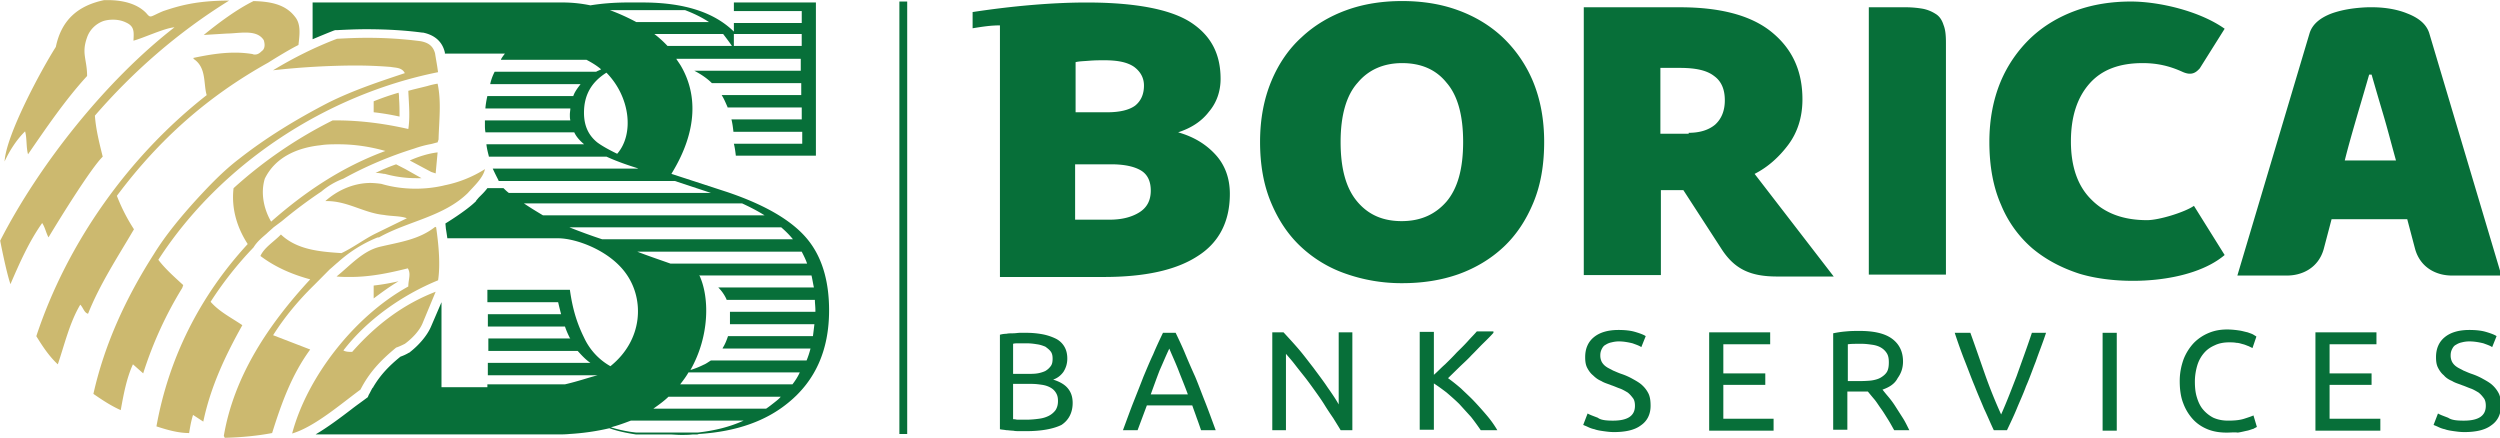
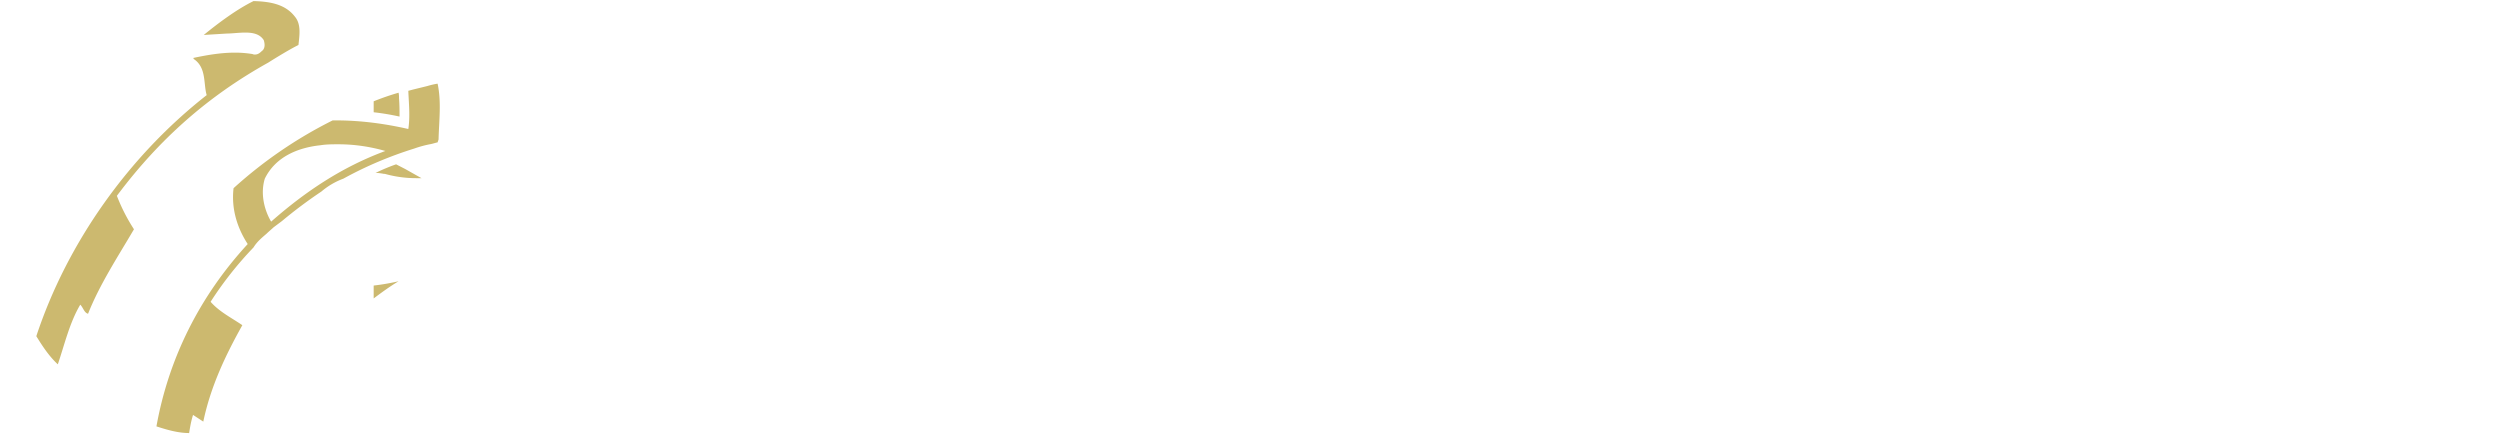
<svg xmlns="http://www.w3.org/2000/svg" width="285.711" height="50" viewBox="0 0 75.594 13.229" version="1.1" id="svg1" xml:space="preserve">
  <defs id="defs1" />
  <g style="fill:none" id="g38" transform="matrix(0.441,0,0,0.441,-11.57,-5.785)">
-     <path fill="#076f39" d="m 88.439,13.223 h -0.536 v 29.653 h 0.536 z M 76.086,26.282 72.271,25.038 c 1.874,-3.043 1.74,-5.564 0.635,-7.43 -0.1,-0.163 -0.2,-0.293 -0.3,-0.457 h 8.535 v 0.818 h -7.297 c 0.435,0.229 0.836,0.491 1.172,0.818 l 0.033,0.032 h 6.125 v 0.819 h -5.456 c 0.167,0.262 0.269,0.522 0.402,0.818 v 0.032 h 5.088 v 0.818 h -4.82 c 0.067,0.263 0.1,0.524 0.134,0.819 v 0.032 h 4.72 v 0.818 h -4.687 c 0.067,0.263 0.1,0.523 0.134,0.818 h 5.49 V 13.287 h -5.624 v 0.59 h 4.653 v 0.817 h -4.653 v 0.59 c -1.372,-1.342 -3.447,-1.996 -6.259,-1.996 h -1.004 c -0.903,0 -1.774,0.065 -2.577,0.197 a 9.3,9.3 0 0 0 -1.84,-0.197 H 47.67 v 2.52 c 0.468,-0.196 0.937,-0.392 1.44,-0.59 l 0.1,-0.032 h 0.1 c 0.67,-0.033 1.338,-0.065 2.042,-0.065 1.272,0 2.577,0.065 3.815,0.23 h 0.067 c 0.804,0.163 1.339,0.622 1.507,1.374 v 0.066 h 4.117 c -0.1,0.13 -0.201,0.261 -0.269,0.392 v 0.033 h 5.858 c 0.367,0.197 0.702,0.393 1.004,0.655 -0.1,0.065 -0.234,0.098 -0.334,0.163 h -6.962 a 3.4,3.4 0 0 0 -0.302,0.818 v 0.033 h 6.193 c -0.202,0.261 -0.402,0.523 -0.503,0.818 h -5.89 a 6,6 0 0 0 -0.135,0.818 v 0.032 h 5.824 c 0,0.131 -0.033,0.263 -0.033,0.426 0,0.13 0,0.262 0.033,0.392 h -5.857 v 0.295 c 0,0.164 0,0.328 0.033,0.491 v 0.033 h 6.092 c 0.134,0.294 0.368,0.556 0.636,0.785 l 0.034,0.033 h -6.694 c 0.033,0.294 0.1,0.556 0.167,0.818 v 0.032 h 8.066 q 0.853,0.394 2.109,0.786 l 0.067,0.033 H 60.02 c 0.135,0.294 0.268,0.557 0.402,0.818 v 0.033 h 12.083 l 2.477,0.818 H 61.125 c -0.134,-0.098 -0.234,-0.197 -0.368,-0.328 h -1.103 c -0.168,0.23 -0.369,0.425 -0.536,0.59 -0.1,0.098 -0.167,0.196 -0.234,0.262 v 0.032 l -0.034,0.033 c -0.669,0.654 -2.074,1.506 -2.074,1.506 l 0.033,0.36 c 0.034,0.197 0.067,0.425 0.1,0.655 h 7.598 c 1.205,0 3.515,0.817 4.653,2.421 1.272,1.768 1.171,4.55 -1.07,6.35 a 4.33,4.33 0 0 1 -1.809,-1.963 c -0.435,-0.884 -0.77,-1.833 -0.97,-3.274 h -5.657 v 0.85 h 4.852 c 0.067,0.296 0.134,0.557 0.201,0.819 h -5.02 v 0.85 h 5.288 c 0.1,0.295 0.202,0.524 0.335,0.786 l 0.034,0.032 H 59.72 v 0.852 h 6.125 c 0.268,0.294 0.536,0.59 0.87,0.817 h -7.03 v 0.851 h 7.532 c -0.636,0.163 -1.373,0.425 -2.243,0.623 h -5.32 v 0.196 H 56.507 V 33.84 l -0.703,1.636 c -0.3,0.72 -0.937,1.375 -1.439,1.768 l -0.033,0.033 -0.068,0.031 a 3,3 0 0 1 -0.568,0.263 c -0.77,0.622 -1.373,1.243 -1.875,2.095 v 0.032 h -0.033 c -0.1,0.164 -0.167,0.328 -0.268,0.491 l -0.067,0.164 -0.135,0.098 c -0.3,0.229 -0.635,0.458 -0.97,0.72 -0.77,0.589 -1.64,1.243 -2.476,1.734 h 16.5 c 0.335,0 0.637,0 0.937,-0.032 a 16,16 0 0 0 2.712,-0.393 c 0.535,0.197 1.171,0.327 1.807,0.425 h 2.276 c 0.269,0 0.536,0.033 0.837,0.033 0.268,0 0.535,0 0.804,-0.033 h 0.3 c 0.034,0 0.1,-0.032 0.134,-0.032 q 3.816,-0.245 6.126,-2.16 c 1.84,-1.506 2.778,-3.6 2.778,-6.317 0,-1.833 -0.402,-3.372 -1.238,-4.55 -1.008,-1.438 -2.95,-2.616 -5.76,-3.565 m 0.469,-10.834 h 4.652 v 0.818 h -4.652 z m -8,8.215 c -0.603,-0.294 -1.071,-0.556 -1.372,-0.785 -0.603,-0.49 -0.904,-1.145 -0.904,-2.029 0,-1.21 0.502,-2.095 1.539,-2.748 1.64,1.668 1.908,4.22 0.737,5.562 m 1.306,-9.033 a 14.5,14.5 0 0 0 -1.808,-0.817 h 5.155 c 0.603,0.228 1.137,0.49 1.64,0.817 z m 1.238,0.818 h 4.72 c 0.2,0.262 0.401,0.524 0.602,0.818 h -4.419 a 7.3,7.3 0 0 0 -0.903,-0.818 m -7.631,12.437 c -0.436,-0.261 -0.87,-0.523 -1.305,-0.818 h 14.96 c 0.57,0.263 1.072,0.523 1.54,0.818 z m 4.049,1.638 A 39,39 0 0 1 65.273,28.704 H 79.8 c 0.3,0.261 0.568,0.523 0.803,0.818 z m 2.41,0.85 h 11.28 c 0.134,0.262 0.268,0.523 0.369,0.818 h -9.372 c -0.837,-0.295 -1.607,-0.556 -2.276,-0.818 m 4.15,12.404 H 69.86 a 9,9 0 0 1 -1.74,-0.36 c 0.502,-0.13 0.936,-0.294 1.371,-0.458 h 7.732 c -0.937,0.426 -1.974,0.687 -3.146,0.818 m 5.255,-2.061 c -0.167,0.13 -0.368,0.294 -0.569,0.425 h -7.732 c 0.368,-0.262 0.737,-0.524 1.037,-0.818 h 7.698 c -0.099,0.13 -0.266,0.262 -0.434,0.393 m 1.24,-1.245 h -7.699 c 0.2,-0.261 0.402,-0.522 0.568,-0.817 h 7.632 c -0.134,0.294 -0.301,0.556 -0.502,0.817 m 1.471,-6.643 h -6.559 c 0.234,0.228 0.436,0.523 0.568,0.818 v 0.032 h 6.058 c 0,0.23 0.035,0.459 0.035,0.721 v 0.097 h -5.858 v 0.851 h 5.79 c -0.034,0.295 -0.066,0.556 -0.1,0.818 h -5.823 c -0.1,0.295 -0.2,0.556 -0.368,0.818 v 0.033 h 6.024 a 6,6 0 0 1 -0.268,0.818 h -6.559 c -0.167,0.099 -0.335,0.23 -0.502,0.294 a 5.5,5.5 0 0 1 -0.903,0.36 c 1.338,-2.356 1.305,-5.04 0.602,-6.512 0,0 0.034,0.032 0.068,0.032 h 7.63 c 0.064,0.263 0.099,0.526 0.165,0.82" id="path1-0" />
    <path fill="#ccb96f" d="m 51.857,33.58 c 0.568,-0.424 1.104,-0.817 1.707,-1.178 q -0.854,0.197 -1.707,0.295 z m 1.538,-9.195 q -0.703,0.245 -1.407,0.589 c 0.202,0 0.402,0.033 0.57,0.065 h 0.066 a 7.9,7.9 0 0 0 2.142,0.295 h 0.369 L 54.03,24.712 Z m -1.538,-4.321 v 0.751 a 17,17 0 0 1 1.774,0.296 c 0,-0.393 0,-0.818 -0.035,-1.243 0,-0.131 0,-0.262 -0.033,-0.393 q -0.852,0.245 -1.706,0.589 M 34.25,26.545 c 2.911,-3.895 6.258,-6.84 10.375,-9.132 0,0 1.339,-0.85 2.075,-1.21 0.066,-0.622 0.201,-1.408 -0.235,-1.931 -0.67,-0.884 -1.74,-1.048 -2.845,-1.08 -1.138,0.555 -2.41,1.504 -3.414,2.323 l 1.607,-0.098 c 0.334,0 0.803,-0.065 1.238,-0.065 0.536,0 1.005,0.098 1.272,0.523 0.067,0.23 0.1,0.49 -0.067,0.688 -0.133,0.098 -0.268,0.294 -0.535,0.294 -0.067,0 -0.1,0 -0.167,-0.032 a 7.5,7.5 0 0 0 -1.205,-0.098 c -0.971,0 -1.908,0.163 -2.845,0.36 v 0.066 c 0.904,0.589 0.669,1.702 0.904,2.487 -5.355,4.19 -9.574,10.146 -11.682,16.528 0.402,0.655 0.871,1.375 1.474,1.931 0.468,-1.375 0.803,-2.847 1.539,-4.091 0.201,0.196 0.267,0.556 0.535,0.622 0.804,-2.029 2.075,-3.96 3.147,-5.792 A 12.4,12.4 0 0 1 34.25,26.545" id="path2-7" />
    <path fill="#ccb96f" d="m 40.676,33.81 a 24.6,24.6 0 0 1 2.945,-3.73 c 0.234,-0.393 0.603,-0.688 0.904,-0.95 0.167,-0.164 0.334,-0.295 0.468,-0.425 l 0.57,-0.426 a 32,32 0 0 1 2.71,-2.029 5,5 0 0 1 1.508,-0.883 c 1.539,-0.85 3.179,-1.539 4.852,-2.062 0.368,-0.13 0.737,-0.23 1.07,-0.294 0.202,-0.033 0.37,-0.099 0.536,-0.131 l 0.067,-0.197 c 0.034,-1.31 0.202,-2.585 -0.066,-3.829 a 5.4,5.4 0 0 0 -0.703,0.163 l -0.938,0.23 c -0.133,0.033 -0.234,0.064 -0.367,0.097 0.033,0.818 0.133,1.768 0,2.619 -1.574,-0.36 -3.247,-0.59 -4.954,-0.59 h -0.234 a 30.2,30.2 0 0 0 -6.794,4.648 c -0.168,1.44 0.268,2.75 0.97,3.83 -3.313,3.6 -5.422,7.854 -6.258,12.502 0.703,0.228 1.472,0.457 2.242,0.457 0.067,-0.425 0.133,-0.818 0.268,-1.243 l 0.702,0.459 c 0.502,-2.39 1.506,-4.518 2.678,-6.612 -0.77,-0.523 -1.573,-0.916 -2.176,-1.603 m 3.716,-8.443 c 0.736,-1.506 2.276,-2.128 3.815,-2.291 0.402,-0.066 0.837,-0.066 1.24,-0.066 1.103,0 2.174,0.164 3.211,0.458 -3.012,1.114 -5.522,2.815 -7.832,4.845 -0.502,-0.852 -0.736,-1.965 -0.434,-2.946" id="path3-6" />
-     <path fill="#ccb96f" d="m 44.962,36.102 c 0.804,-1.276 1.774,-2.422 2.812,-3.437 l 1.071,-1.08 c 0.2,-0.163 0.368,-0.328 0.568,-0.491 a 9.2,9.2 0 0 1 2.645,-1.669 c 0.067,-0.032 0.133,-0.032 0.167,-0.032 1.974,-1.113 4.418,-1.408 6.091,-3.044 0.403,-0.457 1.038,-1.015 1.173,-1.636 a 8.2,8.2 0 0 1 -2.779,1.112 l -0.133,0.033 a 8.6,8.6 0 0 1 -1.841,0.197 c -0.77,0 -1.574,-0.099 -2.343,-0.328 a 6,6 0 0 0 -0.737,-0.065 c -1.204,0 -2.309,0.523 -3.113,1.243 h 0.1 c 1.44,0 2.545,0.818 3.917,0.95 0.502,0.096 1.171,0.064 1.573,0.228 l -2.209,1.08 c -0.77,0.392 -1.506,0.95 -2.276,1.31 -1.506,-0.099 -3.046,-0.23 -4.15,-1.276 -0.47,0.49 -1.138,0.882 -1.406,1.472 1.038,0.785 2.21,1.276 3.415,1.603 -2.846,3.077 -5.223,6.612 -5.925,10.736 l 0.067,0.13 c 1.138,-0.033 2.21,-0.13 3.246,-0.328 0.636,-2.029 1.339,-3.993 2.611,-5.727 z" id="path4-8" />
-     <path fill="#ccb96f" d="m 38.799,32.665 c -0.569,-0.523 -1.24,-1.113 -1.707,-1.735 4.25,-6.578 11.513,-11.324 19.179,-12.862 -0.067,-0.524 -0.134,-0.819 -0.202,-1.277 -0.133,-0.523 -0.468,-0.753 -1.004,-0.85 a 28,28 0 0 0 -3.75,-0.23 c -0.668,0 -1.338,0.033 -1.974,0.066 -1.54,0.589 -2.98,1.309 -4.385,2.16 a 53,53 0 0 1 5.59,-0.328 c 0.837,0 1.673,0.033 2.477,0.098 0.368,0.066 0.77,0.033 0.97,0.426 -1.773,0.59 -3.547,1.178 -5.254,2.028 -2.21,1.146 -4.25,2.39 -6.125,3.862 -1.071,0.818 -2.008,1.8 -2.912,2.782 -1.038,1.145 -2.108,2.422 -2.912,3.73 -1.907,2.98 -3.38,6.154 -4.15,9.59 0.569,0.394 1.205,0.819 1.874,1.114 0.201,-1.114 0.402,-2.193 0.837,-3.142 l 0.703,0.622 a 26.4,26.4 0 0 1 2.678,-5.859 z m 17.308,-7.658 0.134,-1.44 c -0.603,0.064 -1.339,0.294 -1.908,0.555 l 1.472,0.786 z m -2.711,11.945 c 0.2,-0.065 0.402,-0.163 0.602,-0.262 0.402,-0.294 1.005,-0.85 1.238,-1.473 l 0.871,-2.095 c -2.21,0.851 -4.083,2.258 -5.724,4.124 -0.2,0 -0.434,0 -0.602,-0.099 1.607,-2.094 4.016,-3.796 6.493,-4.81 0.167,-1.114 0.034,-2.455 -0.133,-3.633 l -0.067,-0.033 c -1.105,0.882 -2.443,1.047 -3.816,1.374 -1.172,0.296 -2.008,1.277 -2.946,2.029 0.302,0.034 0.637,0.034 0.937,0.034 1.373,0 2.645,-0.264 3.95,-0.591 0.234,0.394 0.033,0.754 0.033,1.244 -3.682,2.029 -6.928,6.185 -7.965,10.081 1.539,-0.458 3.347,-2.03 4.685,-3.011 0.603,-1.177 1.373,-1.995 2.444,-2.879 m -23.833,-7.56 c 0.904,-1.506 2.945,-4.78 3.716,-5.532 -0.235,-0.95 -0.469,-1.866 -0.536,-2.814 2.577,-2.978 5.656,-5.695 9.204,-7.888 -2.243,0 -3.447,0.36 -4.518,0.72 -0.937,0.393 -0.837,0.523 -1.171,0.131 -0.636,-0.655 -1.64,-0.884 -2.644,-0.884 h -0.235 c -1.707,0.36 -2.912,1.276 -3.314,3.207 -1.037,1.637 -3.414,6.055 -3.514,7.855 0.334,-0.72 0.803,-1.472 1.405,-2.062 0.134,0.46 0.067,1.081 0.202,1.572 1.238,-1.8 2.576,-3.764 4.05,-5.368 0,-1.146 -0.402,-1.538 0,-2.651 0.167,-0.49 0.568,-0.916 1.104,-1.113 0.2,-0.065 0.436,-0.098 0.67,-0.098 q 0.502,0 0.903,0.197 c 0.569,0.262 0.535,0.622 0.502,1.243 0.636,-0.163 2.176,-0.883 2.812,-0.915 -4.686,3.634 -9.271,9.393 -11.95,14.63 0,0 0.403,2.095 0.704,2.978 0.636,-1.472 1.271,-2.913 2.175,-4.19 0.2,0.294 0.267,0.686 0.435,0.982" id="path5-38" />
-     <path fill="#076f39" d="m 197.147,39.538 c -0.168,-0.163 -0.402,-0.295 -0.637,-0.426 a 4.5,4.5 0 0 0 -0.803,-0.359 c -0.202,-0.066 -0.402,-0.163 -0.569,-0.23 -0.166,-0.098 -0.334,-0.163 -0.468,-0.262 a 0.95,0.95 0 0 1 -0.302,-0.327 0.94,0.94 0 0 1 -0.1,-0.459 c 0,-0.163 0.033,-0.294 0.1,-0.425 0.067,-0.13 0.134,-0.23 0.268,-0.295 0.101,-0.065 0.235,-0.13 0.402,-0.163 a 2,2 0 0 1 0.502,-0.066 c 0.368,0 0.703,0.066 0.971,0.131 0.268,0.098 0.468,0.164 0.603,0.262 l 0.302,-0.753 c -0.134,-0.097 -0.402,-0.196 -0.737,-0.294 -0.335,-0.098 -0.736,-0.13 -1.138,-0.13 -0.703,0 -1.272,0.163 -1.673,0.49 q -0.603,0.49 -0.604,1.376 c 0,0.294 0.034,0.522 0.135,0.72 0.099,0.196 0.234,0.391 0.401,0.522 0.133,0.164 0.334,0.295 0.568,0.393 0.202,0.131 0.469,0.196 0.704,0.295 0.2,0.065 0.401,0.163 0.602,0.229 0.167,0.065 0.335,0.163 0.502,0.262 0.167,0.131 0.269,0.263 0.368,0.393 0.1,0.131 0.134,0.328 0.134,0.523 0,0.687 -0.502,1.015 -1.506,1.015 -0.469,0 -0.837,-0.033 -1.072,-0.197 -0.335,-0.13 -0.534,-0.196 -0.702,-0.294 l -0.302,0.785 c 0.066,0.033 0.167,0.066 0.302,0.13 0.133,0.066 0.301,0.132 0.468,0.164 0.167,0.065 0.369,0.097 0.603,0.131 0.234,0.033 0.467,0.065 0.736,0.065 0.77,0 1.407,-0.131 1.841,-0.458 0.435,-0.295 0.67,-0.753 0.67,-1.343 0,-0.327 -0.034,-0.589 -0.133,-0.817 a 2,2 0 0 0 -0.436,-0.588 m -17.036,2.291 c -0.301,0.097 -0.67,0.13 -1.104,0.13 q -0.554,10e-4 -1.005,-0.197 a 2.3,2.3 0 0 1 -0.703,-0.555 c -0.201,-0.23 -0.335,-0.524 -0.434,-0.85 -0.102,-0.328 -0.135,-0.689 -0.135,-1.082 0,-0.392 0.068,-0.785 0.167,-1.113 0.1,-0.327 0.268,-0.622 0.469,-0.85 0.2,-0.23 0.435,-0.393 0.736,-0.523 0.268,-0.131 0.603,-0.197 0.971,-0.197 0.167,0 0.335,0 0.502,0.033 0.167,0 0.335,0.065 0.469,0.097 0.133,0.033 0.267,0.099 0.368,0.131 0.133,0.066 0.2,0.098 0.268,0.13 l 0.267,-0.785 c -0.032,-0.033 -0.099,-0.066 -0.2,-0.13 -0.101,-0.065 -0.235,-0.098 -0.402,-0.163 -0.167,-0.033 -0.368,-0.098 -0.603,-0.131 a 6,6 0 0 0 -0.77,-0.066 c -0.468,0 -0.87,0.066 -1.271,0.23 a 3.1,3.1 0 0 0 -1.038,0.688 3.5,3.5 0 0 0 -0.703,1.112 c -0.167,0.459 -0.269,0.95 -0.269,1.506 0,0.556 0.067,1.08 0.235,1.506 0.167,0.458 0.402,0.818 0.669,1.113 q 0.404,0.441 1.005,0.687 c 0.402,0.163 0.837,0.229 1.305,0.229 0.302,0 0.536,-0.033 0.77,0 0.235,-0.033 0.468,-0.097 0.636,-0.13 0.167,-0.034 0.301,-0.098 0.436,-0.13 0.1,-0.066 0.2,-0.099 0.234,-0.131 l -0.234,-0.787 c -0.135,0.064 -0.334,0.13 -0.636,0.227 m -52.748,-1.145 c -0.302,-0.327 -0.637,-0.622 -0.937,-0.916 a 13,13 0 0 0 -0.904,-0.72 l 0.77,-0.753 c 0.268,-0.262 0.569,-0.522 0.836,-0.818 0.269,-0.262 0.536,-0.556 0.804,-0.818 0.268,-0.262 0.502,-0.491 0.703,-0.72 V 35.84 h -1.138 c -0.168,0.197 -0.369,0.393 -0.603,0.654 -0.235,0.263 -0.501,0.524 -0.77,0.786 -0.268,0.294 -0.535,0.556 -0.803,0.818 -0.301,0.263 -0.535,0.523 -0.77,0.72 v -2.945 h -0.971 v 6.709 h 0.971 v -3.174 c 0.302,0.196 0.568,0.392 0.87,0.622 0.302,0.261 0.568,0.491 0.87,0.785 q 0.401,0.443 0.804,0.884 c 0.234,0.294 0.467,0.622 0.67,0.915 h 1.137 a 7,7 0 0 0 -0.669,-0.95 25,25 0 0 0 -0.87,-0.981 m 11.478,-1.145 c -0.167,-0.163 -0.402,-0.295 -0.636,-0.426 a 4.5,4.5 0 0 0 -0.804,-0.359 c -0.2,-0.066 -0.401,-0.163 -0.568,-0.23 -0.167,-0.098 -0.335,-0.163 -0.468,-0.262 a 0.96,0.96 0 0 1 -0.302,-0.327 0.95,0.95 0 0 1 -0.1,-0.459 c 0,-0.163 0.034,-0.294 0.1,-0.425 0.068,-0.13 0.134,-0.23 0.268,-0.295 0.1,-0.065 0.235,-0.13 0.402,-0.163 0.134,-0.033 0.302,-0.066 0.501,-0.066 0.335,0 0.67,0.066 0.938,0.131 0.267,0.098 0.468,0.164 0.602,0.262 l 0.302,-0.753 c -0.135,-0.097 -0.402,-0.196 -0.737,-0.294 -0.335,-0.098 -0.736,-0.13 -1.137,-0.13 -0.704,0 -1.273,0.163 -1.674,0.49 q -0.603,0.49 -0.603,1.376 c 0,0.294 0.034,0.522 0.133,0.72 0.102,0.196 0.235,0.391 0.402,0.522 0.167,0.164 0.335,0.295 0.569,0.393 0.201,0.131 0.468,0.196 0.703,0.295 0.201,0.065 0.402,0.163 0.603,0.229 0.167,0.065 0.335,0.163 0.502,0.262 0.167,0.131 0.267,0.263 0.368,0.393 0.101,0.131 0.133,0.328 0.133,0.523 0,0.687 -0.501,1.015 -1.506,1.015 -0.435,0 -0.836,-0.033 -1.037,-0.197 -0.335,-0.13 -0.536,-0.196 -0.704,-0.294 l -0.301,0.785 c 0.067,0.033 0.167,0.066 0.301,0.13 0.134,0.066 0.302,0.132 0.469,0.164 0.167,0.065 0.367,0.097 0.603,0.131 0.234,0.033 0.468,0.065 0.735,0.065 0.771,0 1.408,-0.131 1.842,-0.458 0.435,-0.295 0.67,-0.753 0.67,-1.343 0,-0.327 -0.033,-0.589 -0.134,-0.817 a 1.9,1.9 0 0 0 -0.435,-0.588 m 47.125,-0.033 h 2.879 v -0.786 h -2.879 v -1.996 h 3.214 v -0.819 h -4.184 v 6.742 h 4.451 v -0.818 h -3.481 z m -29.752,1.505 a 6,6 0 0 0 -0.501,-0.686 13,13 0 0 1 -0.402,-0.491 c 0.469,-0.164 0.837,-0.393 1.038,-0.786 0.235,-0.327 0.369,-0.687 0.369,-1.145 0,-0.687 -0.269,-1.211 -0.77,-1.572 -0.502,-0.359 -1.238,-0.522 -2.209,-0.522 -0.269,0 -0.569,0 -0.904,0.032 a 7,7 0 0 0 -0.905,0.131 v 6.611 h 0.972 v -2.618 h 1.406 c 0.133,0.163 0.268,0.328 0.435,0.524 0.167,0.196 0.301,0.426 0.468,0.654 0.167,0.23 0.302,0.458 0.468,0.721 0.167,0.261 0.302,0.523 0.435,0.752 h 1.038 c -0.134,-0.262 -0.268,-0.556 -0.435,-0.818 z m -1.037,-1.995 c -0.167,0.097 -0.402,0.163 -0.67,0.197 a 8,8 0 0 1 -0.904,0.032 h -0.669 v -2.52 c 0.201,-0.033 0.535,-0.033 0.937,-0.033 0.268,0 0.502,0.032 0.736,0.065 q 0.352,0.049 0.603,0.197 0.252,0.148 0.402,0.393 c 0.1,0.163 0.134,0.36 0.134,0.622 0,0.262 -0.035,0.49 -0.134,0.654 -0.1,0.163 -0.267,0.295 -0.435,0.393 m -10.779,0.49 h 2.877 v -0.786 h -2.877 v -1.996 h 3.212 v -0.819 h -4.183 v 6.742 h 4.417 v -0.818 h -3.446 z m -26.373,1.342 c -0.201,-0.36 -0.468,-0.753 -0.769,-1.178 -0.302,-0.458 -0.637,-0.884 -0.971,-1.343 -0.335,-0.425 -0.67,-0.882 -1.038,-1.308 -0.368,-0.426 -0.703,-0.785 -1.004,-1.113 h -0.771 v 6.71 h 0.937 v -5.237 c 0.167,0.197 0.402,0.458 0.602,0.72 0.202,0.263 0.437,0.556 0.671,0.85 0.234,0.296 0.468,0.623 0.703,0.95 0.235,0.327 0.468,0.655 0.67,0.982 0.201,0.327 0.401,0.622 0.602,0.915 0.201,0.328 0.368,0.59 0.502,0.818 h 0.803 v -6.709 h -0.937 z m -9.84,-1.899 a 52,52 0 0 1 -0.67,-1.537 c -0.2,-0.491 -0.435,-0.982 -0.669,-1.474 h -0.87 c -0.234,0.492 -0.468,0.983 -0.67,1.474 -0.234,0.49 -0.434,0.982 -0.669,1.537 -0.201,0.523 -0.435,1.113 -0.669,1.702 -0.234,0.59 -0.468,1.245 -0.736,1.964 h 1.004 l 0.636,-1.701 h 3.112 c 0.101,0.294 0.202,0.555 0.302,0.85 0.1,0.263 0.2,0.556 0.301,0.85 h 1.004 c -0.267,-0.719 -0.502,-1.374 -0.736,-1.963 -0.236,-0.589 -0.436,-1.144 -0.67,-1.702 m -3.047,1.212 c 0.202,-0.556 0.402,-1.113 0.603,-1.635 0.234,-0.524 0.435,-1.016 0.669,-1.506 0.201,0.49 0.435,0.982 0.636,1.506 0.201,0.522 0.435,1.079 0.636,1.635 z m -6.693,-1.016 c 0.3,-0.097 0.534,-0.294 0.702,-0.523 0.167,-0.262 0.269,-0.556 0.269,-0.916 0,-0.327 -0.067,-0.59 -0.2,-0.818 a 1.4,1.4 0 0 0 -0.604,-0.556 3.6,3.6 0 0 0 -0.903,-0.295 6,6 0 0 0 -1.105,-0.098 h -0.435 c -0.134,0 -0.302,0.033 -0.47,0.033 -0.133,0 -0.3,0 -0.468,0.033 a 1.7,1.7 0 0 0 -0.435,0.065 v 6.48 c 0.133,0.032 0.268,0.032 0.435,0.065 0.134,0 0.3,0.033 0.469,0.033 0.133,0.033 0.3,0.033 0.469,0.033 h 0.435 c 1.071,0 1.874,-0.163 2.41,-0.425 0.502,-0.328 0.77,-0.851 0.77,-1.506 0,-0.458 -0.134,-0.786 -0.368,-1.048 -0.236,-0.262 -0.57,-0.426 -0.971,-0.557 M 95.7,36.69 c 0.1,-0.032 0.234,-0.032 0.367,-0.032 h 0.57 c 0.268,0 0.502,0.032 0.702,0.065 0.234,0.032 0.402,0.098 0.57,0.163 0.133,0.098 0.267,0.197 0.367,0.328 0.1,0.13 0.133,0.294 0.133,0.49 0,0.23 -0.033,0.393 -0.133,0.524 -0.1,0.13 -0.202,0.229 -0.368,0.328 -0.133,0.064 -0.335,0.13 -0.535,0.162 -0.2,0.034 -0.435,0.034 -0.67,0.034 H 95.7 V 36.69 m 2.91,4.55 a 1.34,1.34 0 0 1 -0.468,0.392 c -0.2,0.099 -0.402,0.163 -0.67,0.197 A 7,7 0 0 1 96.67,41.895 H 95.966 A 0.9,0.9 0 0 0 95.699,41.862 V 39.44 h 1.272 c 0.268,0 0.502,0.032 0.736,0.066 0.201,0.033 0.402,0.097 0.569,0.196 a 0.96,0.96 0 0 1 0.368,0.36 c 0.1,0.164 0.133,0.328 0.133,0.556 0.002,0.262 -0.065,0.458 -0.166,0.622 m 72.763,-5.302 h -0.971 v 6.71 h 0.971 z m -6.857,2.945 c -0.369,0.95 -0.704,1.834 -1.072,2.651 a 34,34 0 0 1 -1.072,-2.65 c -0.335,-0.95 -0.669,-1.932 -1.037,-2.947 h -1.072 q 0.353,1.08 0.704,1.964 c 0.234,0.589 0.434,1.145 0.669,1.702 0.202,0.524 0.435,1.047 0.637,1.538 0.235,0.49 0.434,0.983 0.669,1.473 h 0.903 c 0.234,-0.49 0.469,-0.982 0.671,-1.472 0.201,-0.492 0.434,-0.983 0.636,-1.54 0.234,-0.522 0.434,-1.112 0.669,-1.701 0.201,-0.59 0.469,-1.244 0.703,-1.964 h -0.971 c -0.336,1.015 -0.703,1.998 -1.037,2.946 M 129.269,15.677 c -0.87,-0.818 -1.908,-1.44 -3.079,-1.864 -1.172,-0.426 -2.444,-0.623 -3.816,-0.623 -1.372,0 -2.645,0.197 -3.817,0.623 -1.17,0.425 -2.209,1.046 -3.079,1.864 -0.869,0.786 -1.572,1.802 -2.074,3.012 -0.502,1.21 -0.77,2.586 -0.77,4.156 0,1.539 0.235,2.913 0.736,4.124 0.502,1.212 1.172,2.227 2.042,3.045 a 8.6,8.6 0 0 0 3.079,1.865 11.5,11.5 0 0 0 3.883,0.655 c 1.405,0 2.678,-0.197 3.882,-0.622 1.172,-0.426 2.209,-1.049 3.079,-1.866 0.87,-0.817 1.54,-1.833 2.042,-3.044 0.502,-1.211 0.736,-2.585 0.736,-4.157 0,-1.57 -0.268,-2.945 -0.77,-4.156 a 8.9,8.9 0 0 0 -2.074,-3.012 m -3.85,11.26 c -0.769,0.884 -1.774,1.342 -3.079,1.342 -1.272,0 -2.276,-0.425 -3.046,-1.342 -0.77,-0.916 -1.138,-2.258 -1.138,-4.092 0,-1.832 0.401,-3.207 1.172,-4.058 0.736,-0.883 1.774,-1.342 3.046,-1.342 1.272,0 2.309,0.424 3.045,1.342 0.771,0.883 1.138,2.258 1.138,4.058 0,1.834 -0.367,3.175 -1.138,4.092 m 21.123,-1.897 c 0.903,-0.458 1.672,-1.146 2.309,-1.997 0.636,-0.85 0.971,-1.899 0.971,-3.109 0,-1.963 -0.703,-3.47 -2.108,-4.615 -1.405,-1.145 -3.514,-1.702 -6.292,-1.702 h -6.593 V 31.98 h 5.287 v -5.86 0.033 h 1.54 l 2.611,4.027 c 0.904,1.407 2.008,1.897 3.816,1.897 h 3.883 z m -2.712,-3.372 c -0.434,0.36 -1.037,0.556 -1.807,0.556 v 0.065 h -1.941 v -4.516 h 1.338 c 1.072,0 1.841,0.163 2.343,0.555 0.502,0.36 0.737,0.916 0.737,1.67 0,0.72 -0.234,1.278 -0.67,1.67 m 15.127,-7.594 a 2.5,2.5 0 0 0 -0.903,-0.36 7,7 0 0 0 -1.239,-0.097 h -2.442 v 18.329 h 5.288 V 16.07 c 0,-0.523 -0.033,-0.916 -0.166,-1.243 -0.103,-0.328 -0.27,-0.59 -0.538,-0.754 m -51.942,8.118 c 0.903,-0.295 1.607,-0.752 2.108,-1.407 0.535,-0.623 0.804,-1.408 0.804,-2.259 0,-1.767 -0.703,-3.01 -2.076,-3.894 -2.945,-1.866 -9.773,-1.473 -14.927,-0.687 v 1.112 c 0.803,-0.13 1.271,-0.197 1.874,-0.197 v 17.25 h 7.129 c 2.778,0 4.92,-0.46 6.393,-1.41 1.472,-0.915 2.242,-2.355 2.242,-4.287 0,-1.079 -0.335,-1.995 -1.005,-2.715 -0.668,-0.72 -1.505,-1.212 -2.542,-1.506 m -7.03,-1.375 V 17.38 c 0.236,-0.064 0.536,-0.064 0.938,-0.098 0.402,-0.032 0.736,-0.032 1.038,-0.032 0.903,0 1.574,0.13 2.042,0.457 0.436,0.328 0.67,0.754 0.67,1.276 q 0,0.885 -0.603,1.376 c -0.402,0.295 -1.038,0.457 -1.907,0.457 z m 4.352,6.874 q -0.804,0.49 -2.008,0.49 h -2.377 v -3.796 h 2.477 c 0.937,0 1.607,0.164 2.041,0.425 0.436,0.263 0.67,0.721 0.67,1.375 0,0.688 -0.268,1.179 -0.803,1.506 m 93.413,4.32 -4.954,-16.627 c -0.201,-0.622 -0.737,-1.047 -1.506,-1.342 -0.636,-0.262 -1.473,-0.425 -2.41,-0.425 h -0.267 c -0.937,0.032 -1.775,0.163 -2.51,0.425 -0.77,0.295 -1.305,0.72 -1.505,1.342 l -4.955,16.626 h 3.313 c 1.072,0.033 2.244,-0.491 2.612,-1.832 l 0.535,-2.03 h 5.187 l 0.536,2.03 c 0.369,1.341 1.54,1.865 2.61,1.832 z m -8.87,-7.888 h -1.874 c 0.268,-1.08 0.568,-2.095 0.869,-3.143 q 0.452,-1.521 0.804,-2.748 h 0.167 q 0.351,1.228 0.803,2.748 c 0.301,1.016 0.568,2.063 0.87,3.143 z m -12.215,3.109 c -0.603,0.426 -2.376,0.982 -3.213,0.982 -1.607,0 -2.878,-0.458 -3.817,-1.408 -0.935,-0.915 -1.405,-2.257 -1.405,-3.993 0,-1.702 0.434,-3.01 1.272,-3.96 0.836,-0.949 2.041,-1.407 3.648,-1.407 1.004,0 1.841,0.197 2.711,0.59 0.636,0.294 0.936,0.065 1.204,-0.23 l 1.706,-2.716 c -1.706,-1.211 -4.484,-1.866 -6.426,-1.866 -1.339,0 -2.61,0.197 -3.782,0.623 -1.171,0.425 -2.209,1.046 -3.079,1.864 a 8.9,8.9 0 0 0 -2.075,3.012 c -0.502,1.211 -0.77,2.585 -0.77,4.124 q 0,2.504 0.803,4.32 a 7.9,7.9 0 0 0 2.142,2.979 c 0.938,0.784 2.009,1.342 3.213,1.735 2.879,0.883 7.699,0.654 9.974,-1.277 z" id="path6" />
  </g>
</svg>